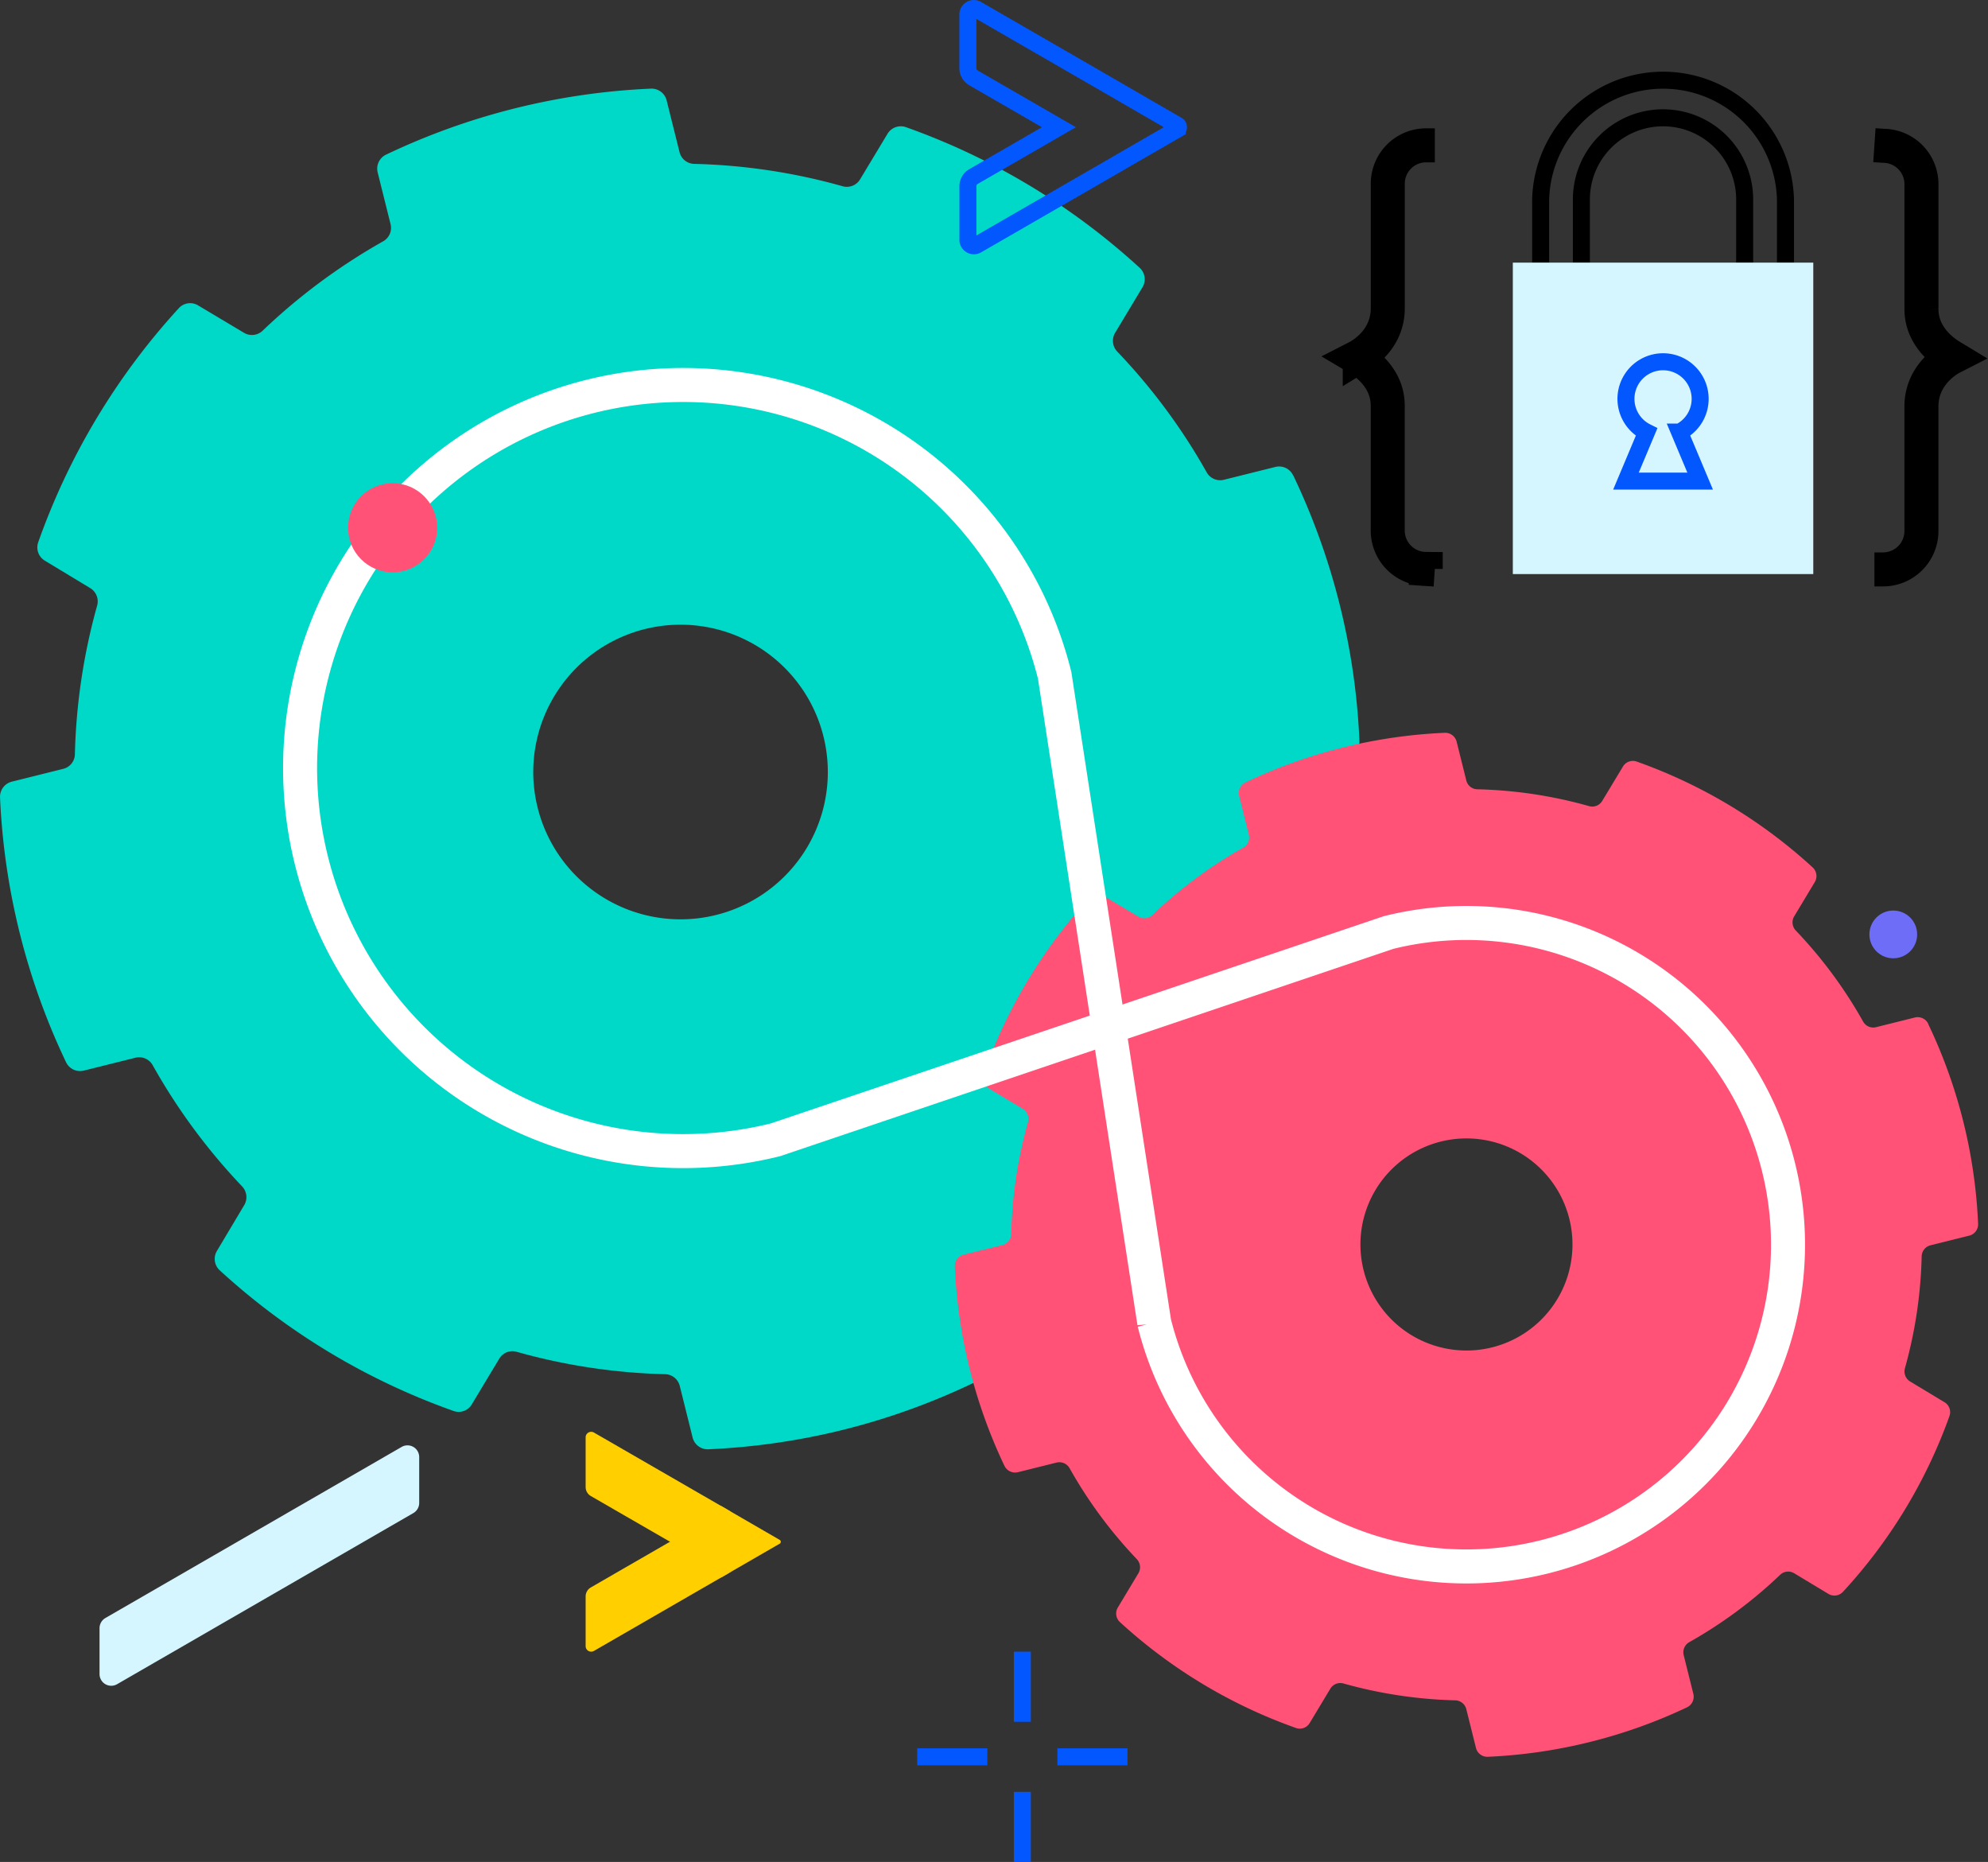
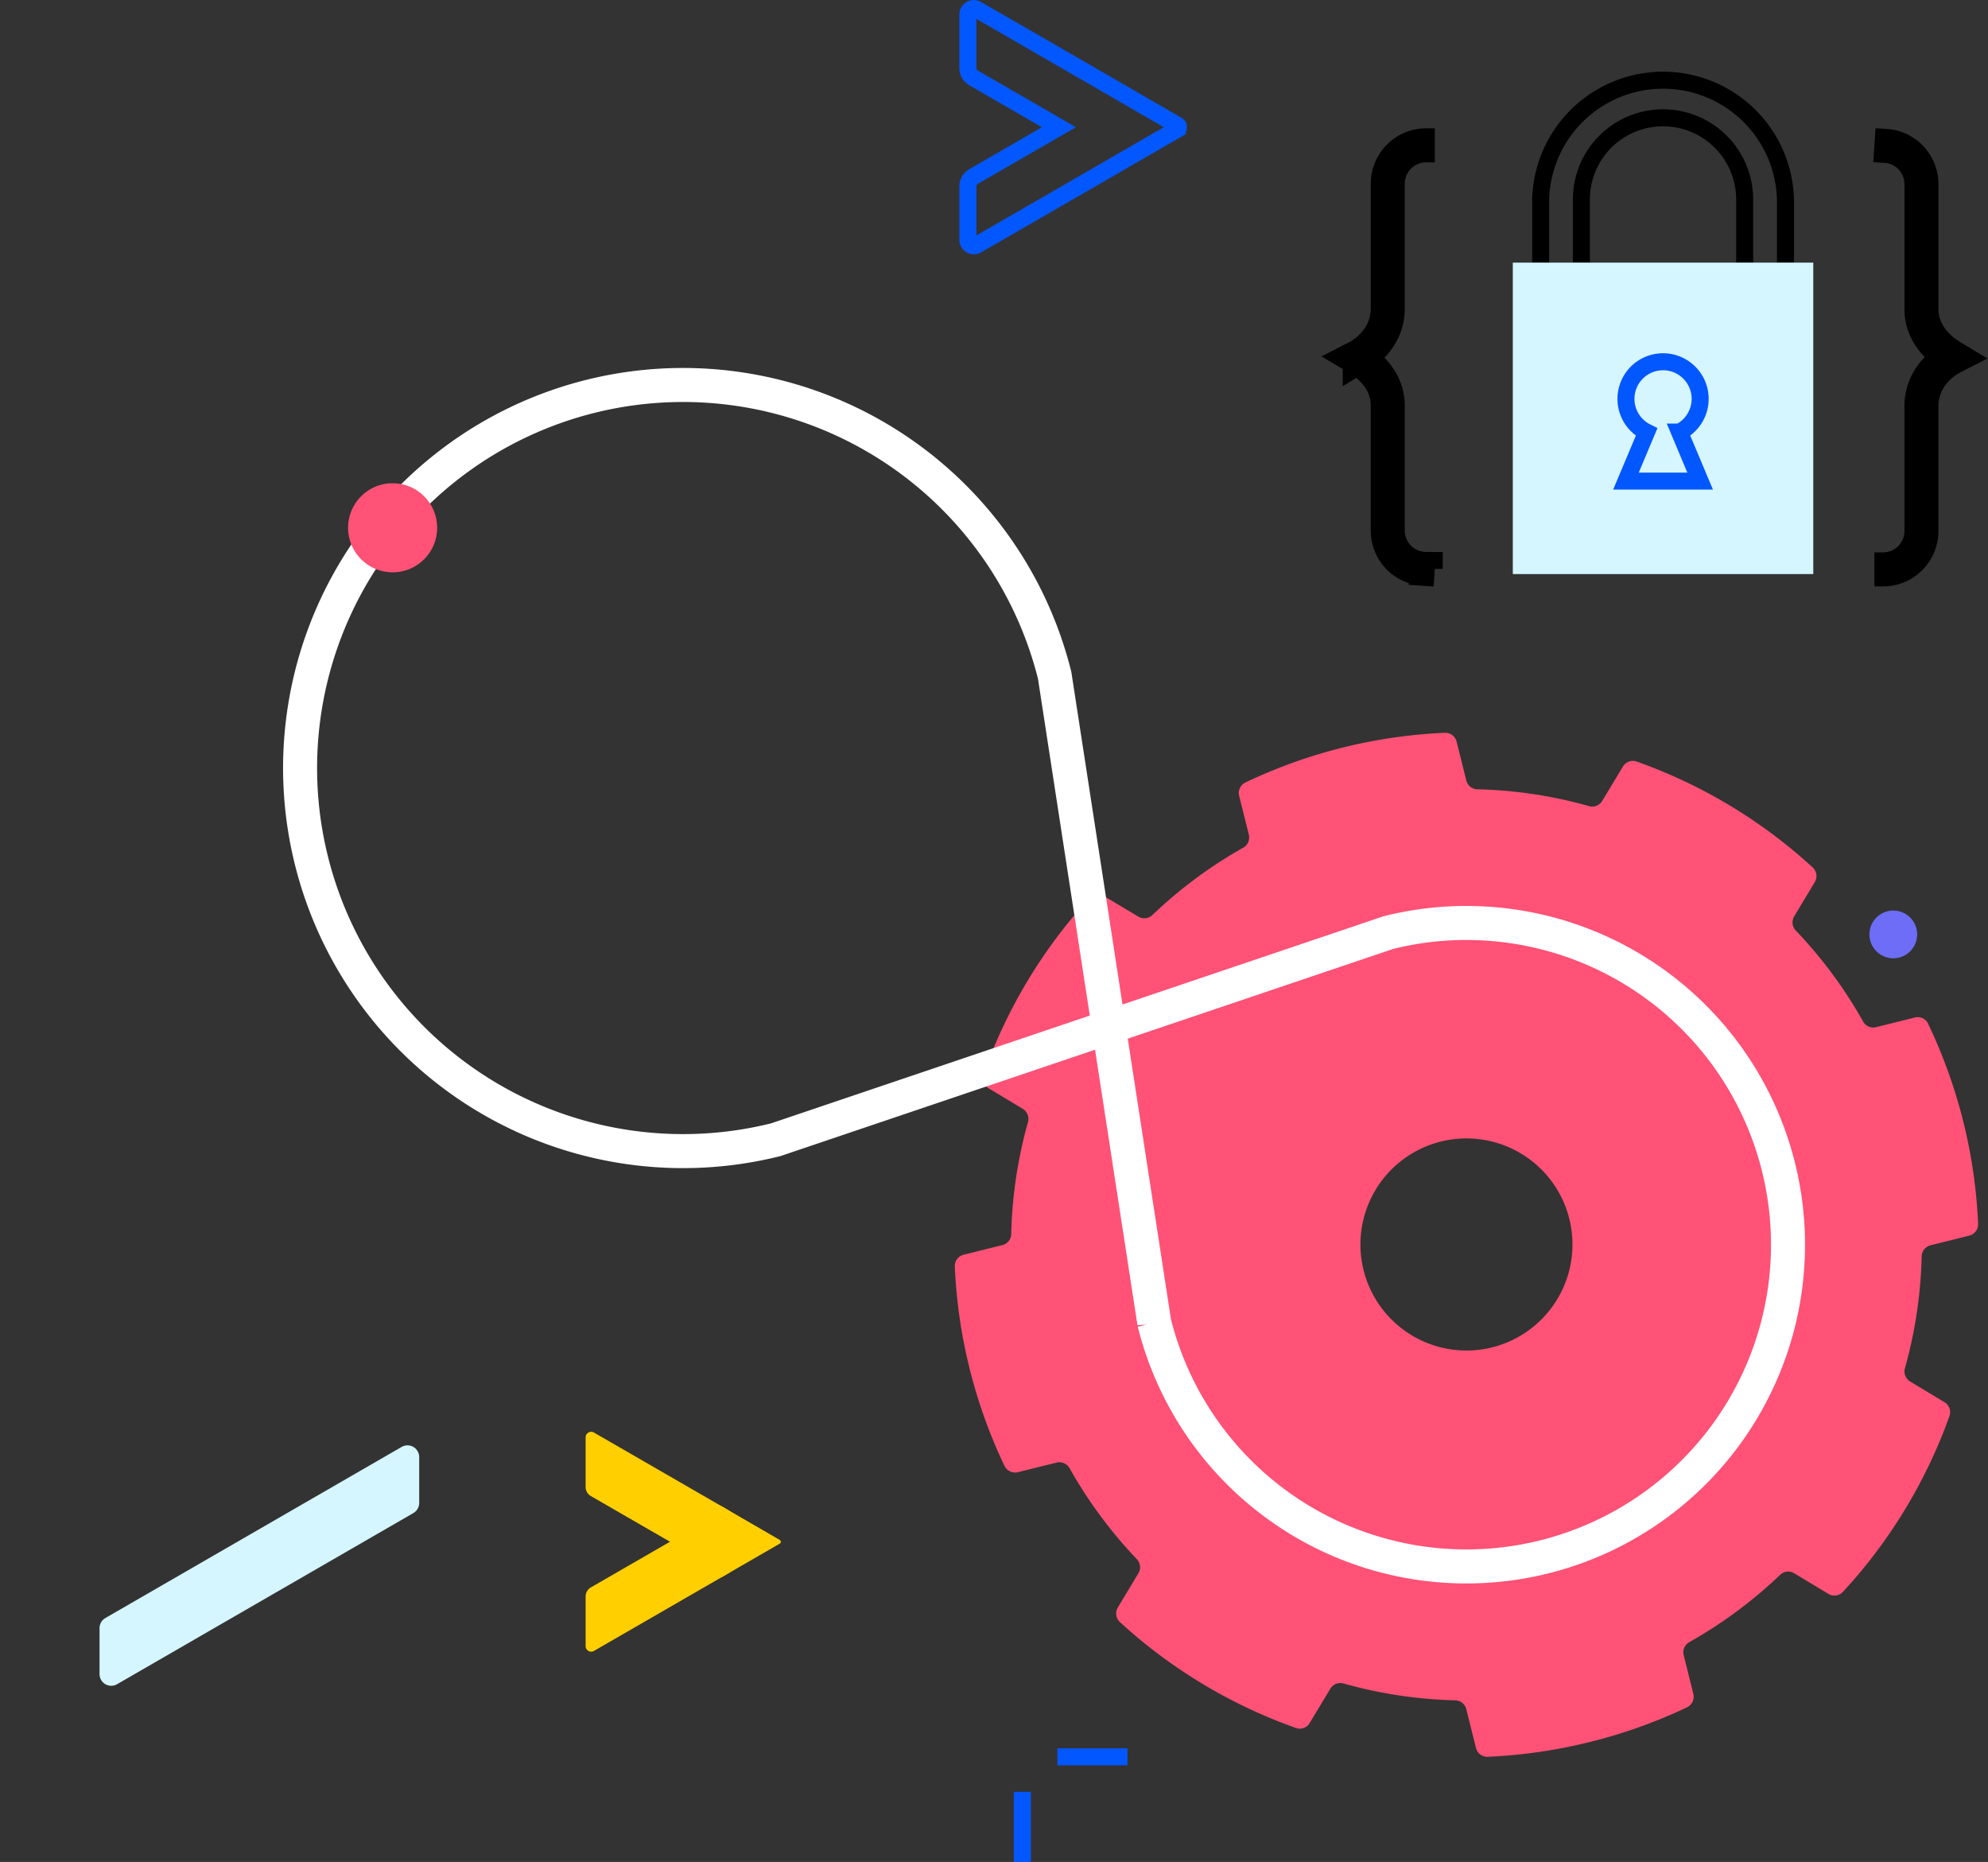
<svg xmlns="http://www.w3.org/2000/svg" width="116.89" height="109.452" viewBox="0 0 116.89 109.452">
  <rect x="0" y="0" width="116.89" height="109.452" fill="#333333" stroke="none" />
  <g>
    <g transform="translate(0 4.998)">
      <g>
        <g>
          <g transform="translate(0 .217)">
-             <path d="M49.62 78.824a40.269 40.269 0 0 1-7.967 1.155.912.912 0 0 1-.927-.684l-.758-3.042a.911.911 0 0 0-.845-.687 35.374 35.374 0 0 1-8.743-1.316.9.9 0 0 0-1.022.4l-1.617 2.688a.893.893 0 0 1-1.07.39 40.206 40.206 0 0 1-13.762-8.278.912.912 0 0 1-.155-1.13l1.61-2.7a.918.918 0 0 0-.126-1.091 35.5 35.5 0 0 1-5.27-7.144.908.908 0 0 0-1-.424l-3.048.76a.912.912 0 0 1-1.039-.5A40.3 40.3 0 0 1 .002 41.662a.914.914 0 0 1 .684-.925l3.035-.757a.9.9 0 0 0 .682-.843 35.6 35.6 0 0 1 1.309-8.754.914.914 0 0 0-.4-1.022l-2.675-1.618a.908.908 0 0 1-.392-1.076 40.2 40.2 0 0 1 8.275-13.772.9.9 0 0 1 1.13-.156l2.7 1.611a.907.907 0 0 0 1.091-.125 35.477 35.477 0 0 1 7.1-5.262.905.905 0 0 0 .424-1l-.761-3.051a.914.914 0 0 1 .5-1.039A40.22 40.22 0 0 1 38.249-.003a.914.914 0 0 1 .945.679l.762 3.055a.909.909 0 0 0 .845.687 35.285 35.285 0 0 1 8.744 1.315.908.908 0 0 0 1.023-.4l1.616-2.683a.912.912 0 0 1 1.074-.393 40.254 40.254 0 0 1 13.76 8.278.91.91 0 0 1 .159 1.134l-1.615 2.688a.916.916 0 0 0 .126 1.091 35.278 35.278 0 0 1 5.271 7.117.91.91 0 0 0 1 .424l3.037-.757a.913.913 0 0 1 1.039.5l.016.021a40.217 40.217 0 0 1 3.879 15.558.908.908 0 0 1-.684.927l-3.041.758a.912.912 0 0 0-.687.845 35.337 35.337 0 0 1-1.317 8.755.922.922 0 0 0 .4 1.033l2.686 1.618a.9.9 0 0 1 .391 1.074 40.179 40.179 0 0 1-8.3 13.765.9.9 0 0 1-1.132.159l-2.684-1.618a.915.915 0 0 0-1.1.128 35.235 35.235 0 0 1-7.1 5.262.907.907 0 0 0-.423 1l.758 3.041a.913.913 0 0 1-.5 1.039 40.286 40.286 0 0 1-7.577 2.727ZM37.908 31.767a8.66 8.66 0 1 0 3.445-.156 8.66 8.66 0 0 0-3.445.156Z" fill="#00d9c8" />
            <path d="M93.485 97.185a30.4 30.4 0 0 1-6 .871.689.689 0 0 1-.7-.515l-.571-2.29a.687.687 0 0 0-.637-.514 26.663 26.663 0 0 1-6.582-.99.684.684 0 0 0-.77.3l-1.218 2.023a.675.675 0 0 1-.807.293 30.256 30.256 0 0 1-10.357-6.231.684.684 0 0 1-.118-.85l1.217-2.025a.694.694 0 0 0-.1-.82 26.683 26.683 0 0 1-3.96-5.357.689.689 0 0 0-.754-.32l-2.283.569a.7.7 0 0 1-.784-.373 30.338 30.338 0 0 1-2.92-11.713.687.687 0 0 1 .518-.7l2.285-.569a.679.679 0 0 0 .514-.637 26.52 26.52 0 0 1 .987-6.594.7.7 0 0 0-.3-.771l-2.023-1.217a.684.684 0 0 1-.294-.811 30.214 30.214 0 0 1 6.228-10.366.683.683 0 0 1 .853-.119l2.031 1.214a.692.692 0 0 0 .822-.1 26.517 26.517 0 0 1 5.348-3.964.689.689 0 0 0 .32-.754l-.572-2.292a.688.688 0 0 1 .373-.782 30.287 30.287 0 0 1 11.7-2.918.691.691 0 0 1 .713.511l.572 2.293a.679.679 0 0 0 .637.515 26.444 26.444 0 0 1 6.582.99.681.681 0 0 0 .769-.3l1.218-2.021a.678.678 0 0 1 .806-.3 30.249 30.249 0 0 1 10.358 6.229.69.69 0 0 1 .121.854l-1.216 2.023a.694.694 0 0 0 .1.831 26.55 26.55 0 0 1 3.962 5.359.683.683 0 0 0 .754.32l2.29-.571a.689.689 0 0 1 .781.376v.015a30.273 30.273 0 0 1 2.93 11.732.686.686 0 0 1-.514.7l-2.29.571a.683.683 0 0 0-.514.637 26.606 26.606 0 0 1-.984 6.587.691.691 0 0 0 .3.778l2.021 1.218a.681.681 0 0 1 .3.809 30.238 30.238 0 0 1-6.266 10.341.684.684 0 0 1-.853.121l-2.023-1.219a.683.683 0 0 0-.82.1 26.683 26.683 0 0 1-5.349 3.961.684.684 0 0 0-.32.753l.571 2.29a.694.694 0 0 1-.376.783 30.389 30.389 0 0 1-5.706 2.036Zm-8.777-35.292a6.234 6.234 0 1 0 2.481-.112 6.234 6.234 0 0 0-2.481.112Z" fill="#ff5276" />
            <path d="M45.611 61.783a22.518 22.518 0 1 1 16.4-27.3l5.857 38.05a18.913 18.913 0 1 0 13.775-22.93Z" fill="none" stroke="#fff" stroke-miterlimit="10" stroke-width="2" />
            <circle cx="2.62" cy="2.62" r="2.62" transform="translate(20.465 23.19)" fill="#ff5276" />
          </g>
        </g>
        <g fill="none" stroke="#000" stroke-miterlimit="10" stroke-width="2">
          <path d="m84.362 28.482-.532-.036a2.255 2.255 0 0 1-2.234-2.255V18.85a2.853 2.853 0 0 0-.306-1.291 3.423 3.423 0 0 0-.67-.9 4.252 4.252 0 0 0-.668-.532c-.072-.046-.134-.082-.183-.111.049-.025.111-.061.182-.1a3.875 3.875 0 0 0 .67-.521 3.312 3.312 0 0 0 .671-.919 3.068 3.068 0 0 0 .306-1.356V5.8a2.255 2.255 0 0 1 2.255-2.255h.512" />
          <path d="m110.211 3.537.532.036a2.254 2.254 0 0 1 2.234 2.255v7.341a2.854 2.854 0 0 0 .306 1.291 3.406 3.406 0 0 0 .67.9 4.257 4.257 0 0 0 .668.532c.072.046.135.082.183.111-.049.025-.111.061-.182.1a3.891 3.891 0 0 0-.669.521 3.3 3.3 0 0 0-.671.919 3.072 3.072 0 0 0-.306 1.356v7.32a2.255 2.255 0 0 1-2.254 2.255h-.511" />
        </g>
      </g>
      <g fill="none" stroke="#0357ff" stroke-miterlimit="10">
-         <path d="M60.112 92.093v4.121" />
        <path d="M60.112 100.334v4.121" />
-         <path d="M58.052 98.274h-4.121" />
        <path d="M66.293 98.274h-4.121" />
      </g>
      <g>
        <path d="m34.74 88.318 7.811-4.509a.326.326 0 0 1 .49.282v2.921a.611.611 0 0 1-.306.529l-7.812 4.509a.326.326 0 0 1-.489-.282v-2.921a.612.612 0 0 1 .306-.529Z" fill="#ffcf00" />
        <path d="m42.735 83.722-7.812-4.509a.326.326 0 0 0-.489.282v2.92a.612.612 0 0 0 .306.53l7.811 4.509a.326.326 0 0 0 .446-.12.322.322 0 0 0 .044-.162v-2.92a.611.611 0 0 0-.306-.53Z" fill="#ffcf00" />
        <g>
          <path d="M42.254 87.597v-3.931a.128.128 0 0 1 .192-.11l3.4 1.968a.128.128 0 0 1 0 .221l-3.4 1.963a.128.128 0 0 1-.191-.11Z" fill="#ffcf00" />
        </g>
      </g>
      <path d="M69.224 2.363 65.885.432c-.006 0-.011-.01-.017-.013l-8.43-4.866a.351.351 0 0 0-.481.125.356.356 0 0 0-.048.179v3.151a.661.661 0 0 0 .33.572l5.023 2.9-5.021 2.9a.659.659 0 0 0-.33.572v3.151a.352.352 0 0 0 .529.3l8.43-4.866c.006 0 .01-.009.016-.012l3.337-1.926a.134.134 0 0 0 .051-.051.138.138 0 0 0-.05-.185Z" fill="none" stroke="#0357ff" stroke-miterlimit="10" />
      <circle cx="1.404" cy="1.404" r="1.404" transform="translate(109.917 48.527)" fill="#6d6df7" />
      <path d="m6.195 90.117 17.421-10.059a.688.688 0 0 1 1.032.6v2.689a.688.688 0 0 1-.344.6L6.885 94.006a.688.688 0 0 1-1.032-.6v-2.689a.689.689 0 0 1 .342-.6Z" fill="#d5f6ff" />
    </g>
    <g>
      <path fill="#d5f6ff" d="M88.951 15.439h17.666v18.307H88.951z" />
      <g fill="none" stroke="#000" stroke-miterlimit="10">
        <path d="M90.587 15.43v-3.705a7.2 7.2 0 0 1 14.395 0v3.705" />
        <path d="M102.582 15.43v-3.705a4.8 4.8 0 0 0-9.6 0v3.705" />
      </g>
      <path d="M99.965 23.45a2.181 2.181 0 1 0-3.151 1.95l-1.211 2.881h4.362l-1.211-2.882a2.177 2.177 0 0 0 1.211-1.949Z" fill="none" stroke="#0357ff" stroke-miterlimit="10" />
    </g>
  </g>
</svg>